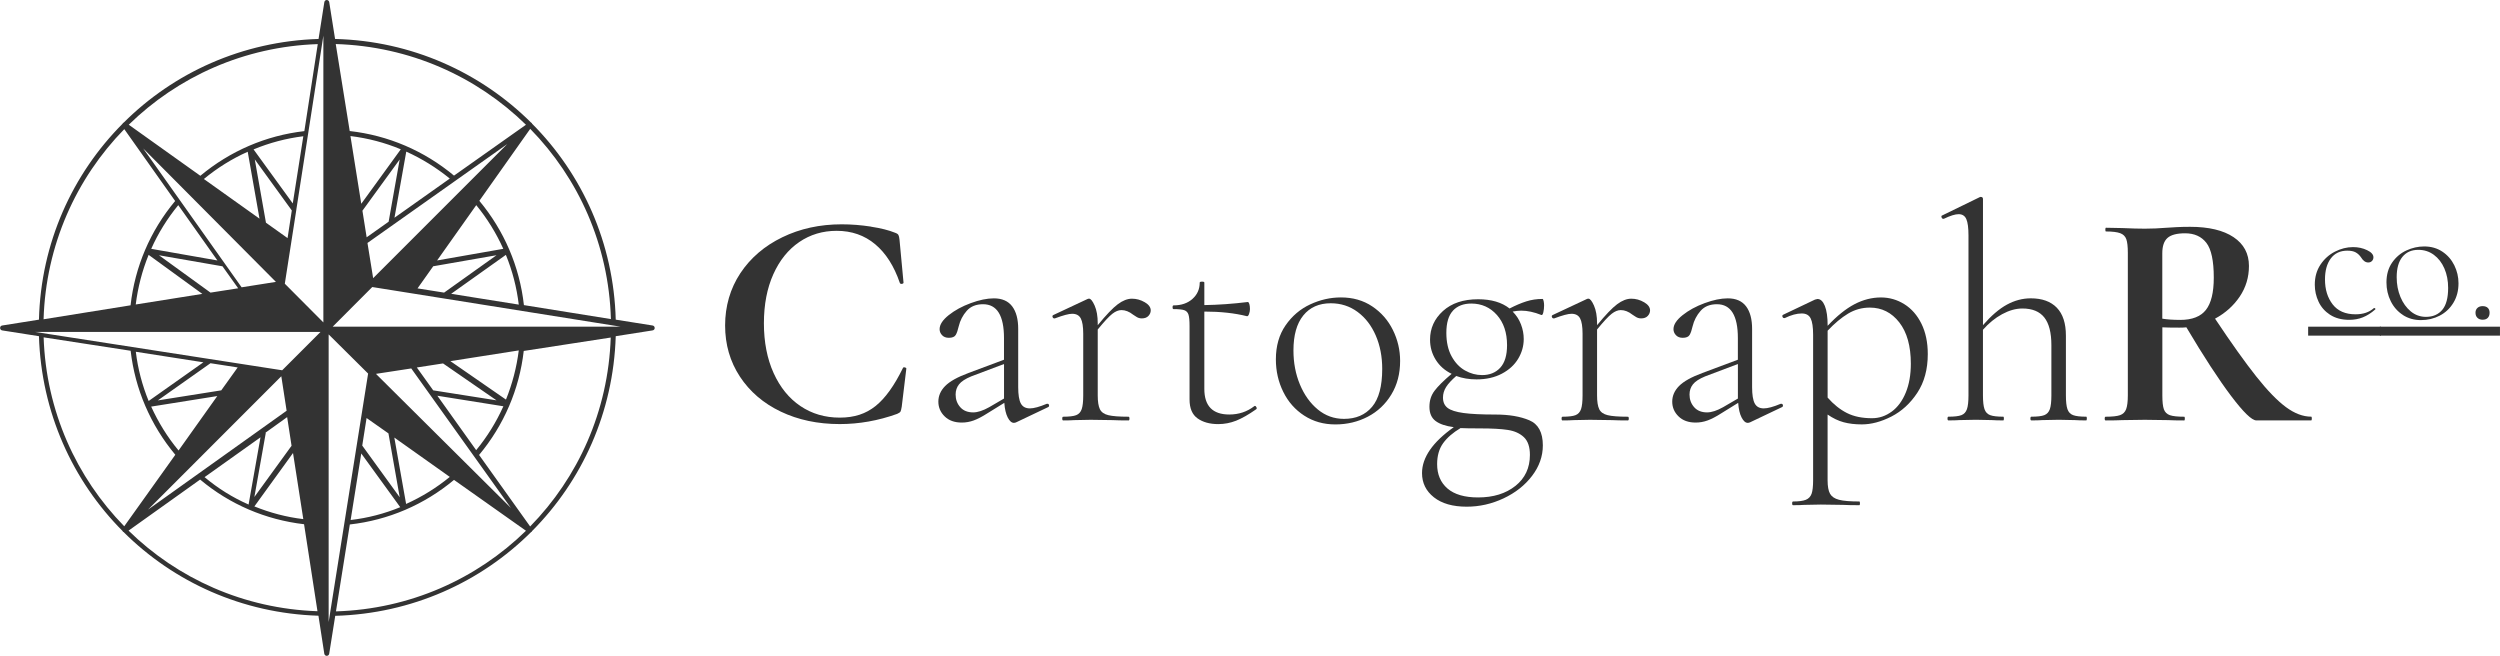
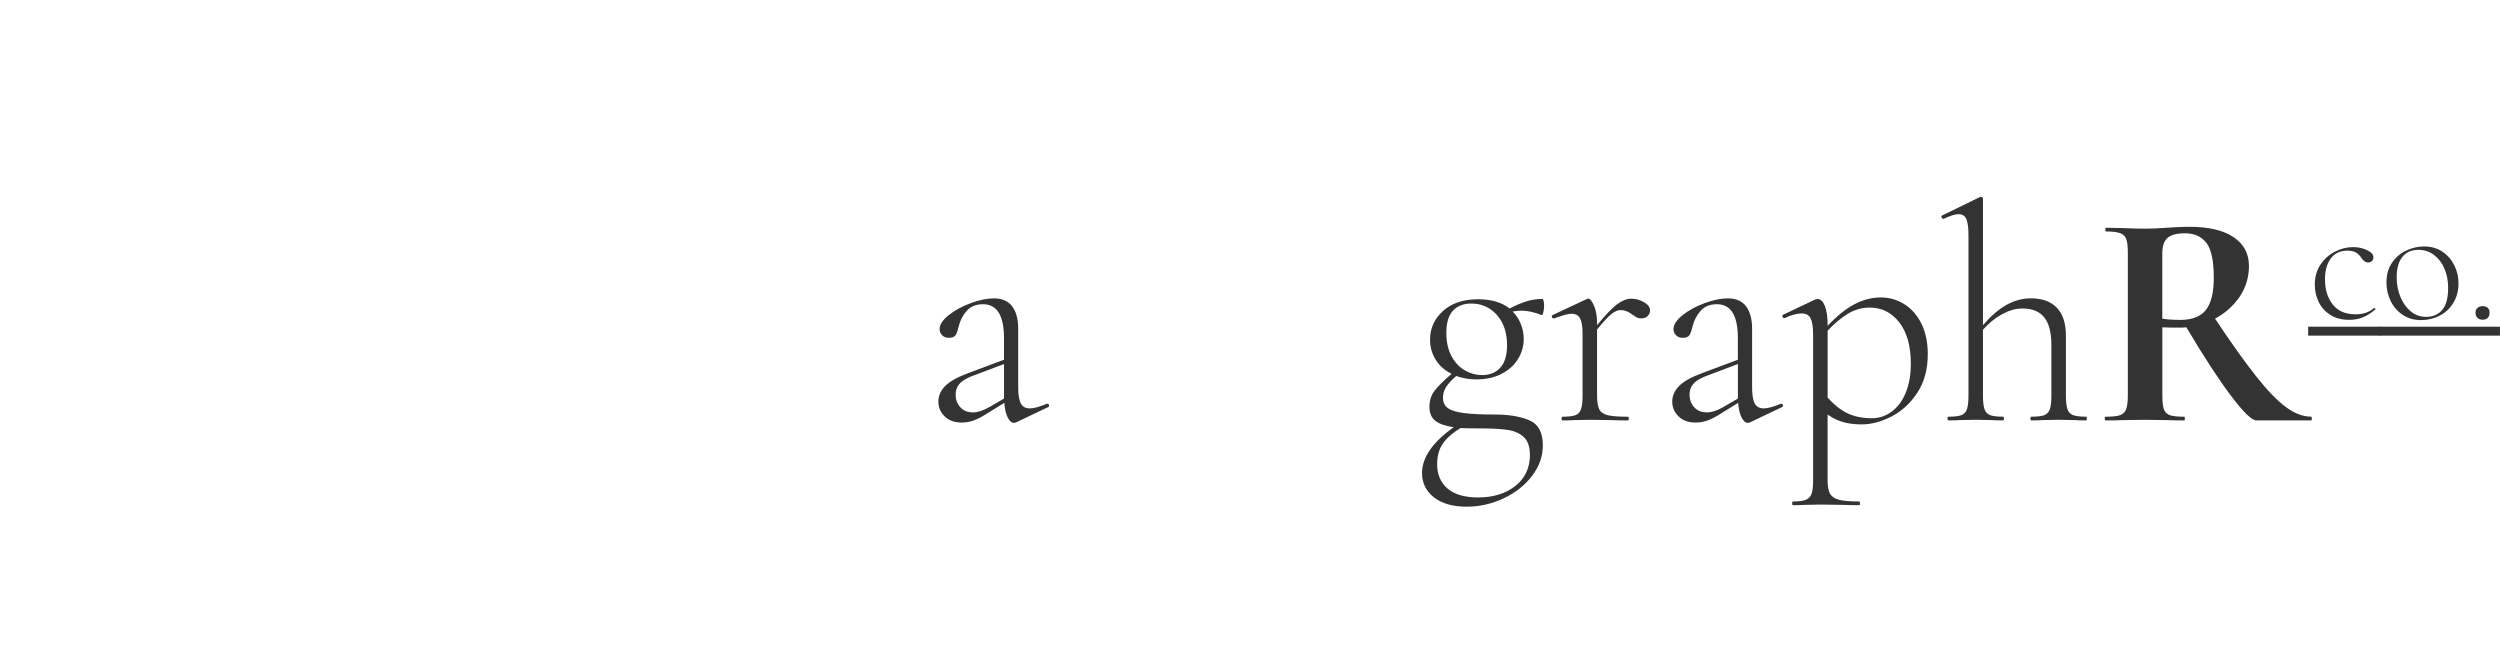
<svg xmlns="http://www.w3.org/2000/svg" id="Layer_1" data-name="Layer 1" viewBox="0 0 941.51 247">
  <defs>
    <style>
      .cls-1 {
        isolation: isolate;
      }

      .cls-2 {
        fill: #333;
        stroke-width: 0px;
      }
    </style>
  </defs>
-   <path class="cls-2" d="m246.56,123.53c0-.51-.34-.88-.81-.95l-13.86-2.2c-.75-28.9-12.64-54.85-31.54-73.83-.03-.07-.03-.2-.1-.24-.03-.07-.14-.07-.2-.1-19.01-18.91-45-30.8-73.86-31.54l-2.2-13.86c-.07-.44-.44-.81-.91-.81h-.03c-.44,0-.85.34-.91.85l-2.17,13.82c-28.7.88-54.55,12.71-73.42,31.54-.07.03-.17.03-.24.1-.07.03-.07.17-.1.24-18.91,18.97-30.8,44.93-31.54,73.83l-13.82,2.2c-.51.07-.81.44-.81.95,0,.44.34.85.81.91l13.82,2.17c.88,28.7,12.71,54.52,31.54,73.42.03.07.03.17.1.24.03.07.17.03.2.07,18.91,18.84,44.72,30.66,73.42,31.54l2.2,14.3c.07.44.44.81.91.81h.03c.44,0,.85-.34.91-.81l2.27-14.26c28.83-.81,54.82-12.67,73.8-31.58.07-.03.14,0,.2-.07s.07-.17.1-.24c18.84-18.91,30.66-44.72,31.54-73.42l13.82-2.17c.51-.07.85-.44.85-.91h0ZM119.67,16.62l-5.05,32.76c-14.48,1.66-27.98,7.5-39.17,16.82l-26.96-19.23c18.45-18.04,43.48-29.44,71.19-30.36h0Zm-59.86,79.5l23.98,4.17,5.9,8.28-10.41,1.63-19.47-14.11v.03Zm16.44,14.55l-25.13,4c.81-6.51,2.44-12.75,4.85-18.69l20.25,14.72.03-.03Zm-19.3-16.96c2.61-5.87,6.04-11.4,10.18-16.45l14.75,20.83-24.93-4.38Zm-3.14-37.92l50.1,50.37-12.92,2.04-37.17-52.44v.03Zm23,11.6c5.05-4.17,10.62-7.63,16.48-10.24l4.44,25.2-20.93-14.92v-.03Zm23.35,16.48l-4.21-23.84,13.94,19.23-1.59,10.41-8.14-5.8Zm-4.65-27.61c5.97-2.48,12.24-4.14,18.72-4.95l-3.97,25.3-14.79-20.38.03.03Zm-48.71-7.63l19.16,27.07c-9.36,11.19-15.16,24.76-16.79,39.28l-32.76,5.26c.85-27.91,12.28-53.08,30.39-71.6h0Zm-30.36,78.42l32.76,5.05c1.66,14.48,7.5,27.98,16.82,39.17l-19.23,26.93c-18.04-18.42-29.44-43.45-30.36-71.16h0Zm79.35,60.16l4.31-24.22h-.17l8.21-5.9,1.66,10.79-14.01,19.3v.03Zm14.56-16.61l3.87,24.9c-6.38-.75-12.58-2.41-18.42-4.78l14.55-20.11Zm-16.76,19.4c-5.94-2.61-11.5-6.07-16.55-10.31l21.06-14.99-4.48,25.3h-.03Zm-37.92,2l50.27-50.3,2,12.99-52.3,37.31h.03Zm11.57-22.35c-4.21-5.05-7.63-10.65-10.31-16.52l24.9-3.97-14.58,20.49Zm16.14-22.65l-23.95,3.8,19.84-14.01,10.24,1.59-6.17,8.61h.03Zm-27.41,4c-2.41-5.9-4.04-12.07-4.82-18.52l25.44,3.97-20.59,14.55h-.03Zm-7.56,48.84l26.96-19.23c11.16,9.36,24.66,15.13,39.14,16.82l5.05,32.76c-27.74-.95-52.71-12.31-71.16-30.36h0Zm57.86-60.39l-93.14-14.45h107.59l-14.45,14.45Zm15.51-18.02l-14.52-14.58,4.34-27.85h.03l-.03-.07,10.18-65.49v108.03-.03Zm108.29-1.26l-32.76-5.26c-1.63-14.52-7.46-28.08-16.79-39.28l19.16-27.1c18.18,18.55,29.58,43.69,30.39,71.63h0Zm-79.54-60.17l-4.17,23.5-8.28,5.87-1.59-10.01,14.08-19.37h-.03Zm-14.48,16.75l-4.07-25.51c6.58.81,12.96,2.48,18.96,4.99l-14.89,20.52Zm16.96-19.64c5.8,2.61,11.33,6.04,16.38,10.14l-20.83,14.75,4.44-24.9h0Zm38.02-2.85l-50.5,50.5-2.14-13.26,52.64-37.24Zm-11.67,23c4.14,5.05,7.56,10.62,10.18,16.45l-24.93,4.38,14.75-20.83Zm-16.28,23.03l23.91-4.17-19.74,14.08-10.01-1.59,5.87-8.28-.03-.03Zm27.44-4.29c2.44,5.97,4.07,12.24,4.85,18.72l-25.47-4.07,20.59-14.65h.03Zm7.56-49.02l-27.1,19.16c-11.23-9.36-24.79-15.16-39.28-16.79l-5.26-32.76c27.91.85,53.08,12.24,71.63,30.39h0Zm-74.31,187.29v-108.33l14.86,14.75-14.86,93.58Zm63.22-83.5l-23.84-3.76-6.17-8.61,9.87-1.53,20.15,13.91h0Zm-17.4-14.76l25.78-4.04c-.81,6.41-2.44,12.62-4.82,18.52l-20.93-14.48h-.03Zm19.98,17c-2.65,5.9-6.07,11.46-10.24,16.52l-14.62-20.49,24.9,3.97h-.03Zm2.78,38.23l-50.77-50.44,13.3-2.04,37.48,52.47Zm-22.96-11.63c-5.05,4.14-10.62,7.56-16.45,10.18l-4.44-25,20.89,14.82Zm-23.1-16.38l4.24,24.05-14.11-19.47,1.63-10.38,8.21,5.77.03.03Zm4.41,27.79c-5.94,2.44-12.21,4.07-18.65,4.82l4-25.06,14.69,20.25h-.03Zm-24.18,39.23l5.22-32.73c14.52-1.63,28.05-7.46,39.24-16.79l27.1,19.16c-18.55,18.11-43.65,29.51-71.57,30.36h0Zm73.13-31.98l-19.23-26.93c9.33-11.19,15.16-24.69,16.82-39.17l32.76-5.05c-.92,27.74-12.31,52.74-30.36,71.16h0Zm-74.35-75.25l14.89-14.92,93.48,14.92h-108.37Z" />
  <g>
    <g class="cls-1">
      <g class="cls-1">
-         <path class="cls-2" d="m328.02,85.37c3.75.58,6.75,1.34,9,2.26.7.23,1.14.52,1.33.87.19.35.33.95.41,1.8l1.51,16.14c0,.23-.19.39-.58.46-.39.08-.66-.04-.81-.35-2.17-6.35-5.26-11.2-9.29-14.57-4.03-3.37-8.86-5.05-14.51-5.05-5.26,0-9.97,1.41-14.1,4.24-4.14,2.83-7.39,6.87-9.75,12.13-2.36,5.26-3.54,11.42-3.54,18.46s1.22,13.37,3.66,18.75c2.44,5.38,5.8,9.52,10.1,12.42s9.23,4.35,14.8,4.35,9.83-1.45,13.47-4.35c3.64-2.9,7.08-7.68,10.33-14.34.08-.23.31-.31.7-.23.39.08.58.23.58.46l-1.74,14.39c-.16.93-.31,1.53-.46,1.8-.16.27-.58.56-1.28.87-7.12,2.55-14.32,3.83-21.59,3.83-8.28,0-15.69-1.57-22.23-4.7-6.54-3.13-11.67-7.53-15.38-13.18-3.71-5.65-5.57-12.07-5.57-19.27s1.92-13.91,5.75-19.68c3.83-5.76,9.09-10.27,15.79-13.52,6.69-3.25,14.14-4.88,22.35-4.88,3.64,0,7.33.29,11.09.87Z" />
-       </g>
+         </g>
      <g class="cls-1">
        <path class="cls-2" d="m394.49,152.06c.31,0,.5.17.58.52.08.35-.04.6-.35.75l-11.96,5.69c-.31.15-.62.23-.93.23-.85,0-1.63-.68-2.32-2.03s-1.12-3.19-1.28-5.51l-6.38,3.95c-1.94,1.24-3.64,2.13-5.11,2.67-1.47.54-2.98.81-4.53.81-2.71,0-4.86-.77-6.44-2.32-1.59-1.55-2.38-3.4-2.38-5.57s.85-4.12,2.55-5.86c1.7-1.74,4.64-3.38,8.82-4.93l13.35-4.99v-8.13c0-8.51-2.63-12.77-7.89-12.77-2.63,0-4.68.83-6.15,2.5-1.47,1.67-2.48,3.62-3.02,5.86-.31,1.39-.68,2.46-1.1,3.19-.43.74-1.3,1.1-2.61,1.1-1.08,0-1.94-.33-2.55-.99-.62-.66-.93-1.41-.93-2.26,0-1.7,1.14-3.46,3.42-5.28,2.28-1.82,5.05-3.33,8.3-4.53,3.25-1.2,6.15-1.8,8.71-1.8,3.09,0,5.4,1.01,6.91,3.02,1.51,2.01,2.26,4.84,2.26,8.47v21.94c0,2.86.33,4.92.99,6.15.66,1.24,1.8,1.86,3.42,1.86,1.47,0,3.6-.58,6.38-1.74h.23Zm-16.37-1.97v-13l-12.31,4.64c-2.25.93-3.79,1.93-4.64,3.02-.85,1.08-1.28,2.36-1.28,3.83,0,1.86.58,3.44,1.74,4.76,1.16,1.32,2.79,1.97,4.88,1.97,1.7,0,3.71-.66,6.04-1.97l5.57-3.25Z" />
-         <path class="cls-2" d="m431.11,113.81c1.51.89,2.26,1.92,2.26,3.08,0,.77-.29,1.47-.87,2.09-.58.62-1.41.93-2.5.93-.77,0-1.47-.21-2.09-.64-.62-.42-1.01-.68-1.16-.75-1.47-1.16-2.94-1.74-4.41-1.74-1.08,0-2.23.46-3.42,1.39-1.2.93-3.04,2.9-5.51,5.92v24.84c0,2.32.27,4.04.81,5.17.54,1.12,1.61,1.88,3.19,2.26,1.59.39,4.12.58,7.6.58.23,0,.35.23.35.7s-.12.7-.35.7c-2.48,0-4.45-.04-5.92-.12l-8.36-.12-6.15.12c-1.01.08-2.4.12-4.18.12-.23,0-.35-.23-.35-.7s.12-.7.35-.7c2.24,0,3.87-.19,4.88-.58,1-.39,1.7-1.14,2.09-2.26.39-1.12.58-2.84.58-5.17v-23.22c0-2.71-.31-4.64-.93-5.8-.62-1.16-1.7-1.74-3.25-1.74-1.24,0-3.41.58-6.5,1.74h-.23c-.31,0-.52-.18-.64-.52-.12-.35-.02-.6.29-.75l12.89-6.04c.15-.08.35-.12.58-.12.62,0,1.31.87,2.09,2.61.77,1.74,1.16,3.97,1.16,6.68v.7c3.17-3.87,5.69-6.5,7.55-7.89s3.64-2.09,5.34-2.09,3.31.45,4.82,1.34Z" />
-         <path class="cls-2" d="m472.61,152.87c.23,0,.42.17.58.52.15.35.12.6-.12.75-2.86,2.01-5.38,3.44-7.55,4.3-2.17.85-4.41,1.28-6.73,1.28-3.17,0-5.77-.72-7.78-2.15-2.01-1.43-3.02-3.81-3.02-7.14v-27.63c0-2.09-.14-3.54-.41-4.35-.27-.81-.79-1.35-1.57-1.63-.77-.27-2.13-.41-4.06-.41-.23,0-.35-.23-.35-.7s.12-.7.35-.7c2.94,0,5.32-.81,7.14-2.44,1.82-1.63,2.73-3.68,2.73-6.15,0-.23.31-.35.93-.35.54,0,.81.12.81.35v8.48c5.26-.08,10.72-.47,16.37-1.16.23,0,.42.25.58.75.15.5.23,1.14.23,1.92,0,.62-.12,1.24-.35,1.86-.23.62-.5.89-.81.81-4.64-1.16-9.98-1.74-16.02-1.74v29.14c0,6.42,3.13,9.63,9.4,9.63,3.56,0,6.69-1.04,9.4-3.13l.23-.12Z" />
-         <path class="cls-2" d="m491.18,156.53c-3.41-2.21-6.04-5.18-7.89-8.94-1.86-3.75-2.79-7.84-2.79-12.25,0-5.03,1.22-9.3,3.66-12.83,2.44-3.52,5.53-6.15,9.29-7.89,3.75-1.74,7.6-2.61,11.55-2.61,4.49,0,8.42,1.12,11.78,3.37,3.37,2.25,5.96,5.21,7.78,8.88,1.82,3.68,2.73,7.57,2.73,11.67,0,4.8-1.1,9.02-3.31,12.65-2.21,3.64-5.17,6.43-8.88,8.36-3.71,1.93-7.78,2.9-12.19,2.9s-8.32-1.1-11.72-3.31Zm25.54-3.31c2.55-3.02,3.83-7.78,3.83-14.28,0-4.64-.81-8.84-2.44-12.6-1.63-3.75-3.91-6.71-6.85-8.88-2.94-2.17-6.31-3.25-10.1-3.25-4.41,0-7.86,1.53-10.33,4.59-2.48,3.06-3.71,7.45-3.71,13.18,0,4.64.81,8.92,2.44,12.83,1.63,3.91,3.87,7.04,6.73,9.4,2.86,2.36,6.15,3.54,9.87,3.54,4.49,0,8.01-1.51,10.56-4.53Z" />
        <path class="cls-2" d="m575.93,158.27c3.4,1.43,5.11,4.59,5.11,9.46,0,4.1-1.35,7.93-4.06,11.49-2.71,3.56-6.29,6.38-10.74,8.47-4.45,2.09-9.07,3.13-13.87,3.13-5.26,0-9.38-1.18-12.36-3.54-2.98-2.36-4.47-5.4-4.47-9.11,0-5.88,3.99-11.65,11.96-17.3-3.02-.39-5.3-1.16-6.85-2.32-1.55-1.16-2.32-2.94-2.32-5.34s.64-4.33,1.92-6.04c1.28-1.7,3.42-3.83,6.44-6.38-2.55-1.24-4.55-3-5.98-5.28-1.43-2.28-2.15-4.82-2.15-7.6,0-4.26,1.63-7.85,4.88-10.8,3.25-2.94,7.66-4.41,13.23-4.41,4.95,0,8.9,1.16,11.84,3.48,2.24-1.16,4.33-2.05,6.27-2.67,1.93-.62,3.98-.93,6.15-.93.15,0,.29.27.41.81.12.54.17,1.08.17,1.63,0,.93-.1,1.8-.29,2.61-.19.81-.45,1.14-.75.99-2.71-1.08-5.22-1.63-7.55-1.63-1.08,0-2.17.12-3.25.35,1.39,1.39,2.44,3,3.13,4.82.7,1.82,1.04,3.66,1.04,5.51,0,2.63-.7,5.11-2.09,7.43-1.39,2.32-3.44,4.2-6.15,5.63-2.71,1.43-5.88,2.15-9.52,2.15-2.79,0-5.34-.43-7.66-1.28-1.78,1.55-3.06,2.94-3.83,4.18-.77,1.24-1.16,2.55-1.16,3.95,0,1.7.58,3,1.74,3.89,1.16.89,3.15,1.53,5.98,1.92,2.82.39,6.83.58,12.01.58s9.36.72,12.77,2.15Zm-5.22,24.73c3.64-2.9,5.46-6.79,5.46-11.67,0-3.02-.75-5.24-2.26-6.68-1.51-1.43-3.52-2.34-6.04-2.73-2.52-.39-5.98-.58-10.39-.58-3.48,0-5.96-.04-7.43-.12-2.86,1.7-5.05,3.6-6.56,5.69s-2.26,4.72-2.26,7.89c0,3.87,1.3,6.93,3.89,9.17,2.59,2.24,6.44,3.37,11.55,3.37,5.73,0,10.41-1.45,14.05-4.35Zm-23.51-66c-1.67,1.78-2.5,4.57-2.5,8.36,0,3.48.66,6.43,1.97,8.82,1.31,2.4,3,4.18,5.05,5.34,2.05,1.16,4.2,1.74,6.44,1.74,2.86,0,5.15-.93,6.85-2.79,1.7-1.86,2.55-4.68,2.55-8.48,0-4.72-1.28-8.51-3.83-11.38-2.55-2.86-5.77-4.29-9.64-4.29-2.94,0-5.24.89-6.91,2.67Z" />
      </g>
      <g class="cls-1">
        <path class="cls-2" d="m619.16,113.81c1.51.89,2.26,1.92,2.26,3.08,0,.77-.29,1.47-.87,2.09-.58.62-1.41.93-2.5.93-.78,0-1.47-.21-2.09-.64-.62-.42-1.01-.68-1.16-.75-1.47-1.16-2.94-1.74-4.41-1.74-1.08,0-2.23.46-3.42,1.39-1.2.93-3.04,2.9-5.51,5.92v24.84c0,2.32.27,4.04.81,5.17.54,1.12,1.61,1.88,3.19,2.26,1.59.39,4.12.58,7.6.58.23,0,.35.23.35.7s-.12.7-.35.7c-2.48,0-4.45-.04-5.92-.12l-8.36-.12-6.15.12c-1.01.08-2.4.12-4.18.12-.23,0-.35-.23-.35-.7s.12-.7.35-.7c2.24,0,3.87-.19,4.88-.58,1-.39,1.7-1.14,2.09-2.26.39-1.12.58-2.84.58-5.17v-23.22c0-2.71-.31-4.64-.93-5.8-.62-1.16-1.7-1.74-3.25-1.74-1.24,0-3.41.58-6.5,1.74h-.23c-.31,0-.52-.18-.64-.52-.12-.35-.02-.6.29-.75l12.89-6.04c.15-.08.35-.12.58-.12.62,0,1.31.87,2.09,2.61.77,1.74,1.16,3.97,1.16,6.68v.7c3.17-3.87,5.69-6.5,7.55-7.89,1.86-1.39,3.64-2.09,5.34-2.09s3.31.45,4.82,1.34Z" />
      </g>
      <g class="cls-1">
        <path class="cls-2" d="m670.87,152.06c.31,0,.5.17.58.52.08.35-.04.6-.35.75l-11.96,5.69c-.31.15-.62.23-.93.23-.85,0-1.63-.68-2.32-2.03-.7-1.35-1.12-3.19-1.28-5.51l-6.38,3.95c-1.93,1.24-3.64,2.13-5.11,2.67-1.47.54-2.98.81-4.53.81-2.71,0-4.86-.77-6.44-2.32-1.59-1.55-2.38-3.4-2.38-5.57s.85-4.12,2.55-5.86c1.7-1.74,4.64-3.38,8.82-4.93l13.35-4.99v-8.13c0-8.51-2.63-12.77-7.89-12.77-2.63,0-4.68.83-6.15,2.5-1.47,1.67-2.48,3.62-3.02,5.86-.31,1.39-.68,2.46-1.1,3.19-.43.74-1.3,1.1-2.61,1.1-1.08,0-1.93-.33-2.55-.99-.62-.66-.93-1.41-.93-2.26,0-1.7,1.14-3.46,3.43-5.28,2.28-1.82,5.05-3.33,8.3-4.53,3.25-1.2,6.15-1.8,8.71-1.8,3.09,0,5.4,1.01,6.91,3.02,1.51,2.01,2.26,4.84,2.26,8.47v21.94c0,2.86.33,4.92.99,6.15.66,1.24,1.8,1.86,3.42,1.86,1.47,0,3.6-.58,6.38-1.74h.23Zm-16.37-1.97v-13l-12.3,4.64c-2.25.93-3.79,1.93-4.64,3.02-.85,1.08-1.28,2.36-1.28,3.83,0,1.86.58,3.44,1.74,4.76,1.16,1.32,2.79,1.97,4.88,1.97,1.7,0,3.72-.66,6.04-1.97l5.57-3.25Z" />
        <path class="cls-2" d="m717.19,114.56c2.71,1.7,4.86,4.16,6.44,7.37,1.58,3.21,2.38,7.02,2.38,11.43,0,5.73-1.32,10.58-3.95,14.57-2.63,3.99-5.88,6.96-9.75,8.94-3.87,1.97-7.59,2.96-11.14,2.96-2.55,0-4.84-.27-6.85-.81-2.01-.54-4.03-1.51-6.04-2.9v24.73c0,2.32.31,4.02.93,5.11.62,1.08,1.74,1.84,3.37,2.26,1.63.43,4.18.64,7.66.64.15,0,.23.23.23.7s-.08.7-.23.7c-2.63,0-4.68-.04-6.15-.12l-8.36-.12-6.27.12c-1.01.08-2.4.12-4.18.12-.23,0-.35-.23-.35-.7s.12-.7.35-.7c2.17,0,3.77-.21,4.82-.64,1.04-.43,1.76-1.18,2.15-2.26.39-1.08.58-2.79.58-5.11v-54.79c0-2.86-.31-4.91-.93-6.15-.62-1.24-1.74-1.86-3.37-1.86-1.86,0-3.99.58-6.38,1.74h-.23c-.31,0-.52-.17-.64-.52-.12-.35-.02-.6.29-.75l11.96-5.69.93-.23c1.16,0,2.09.87,2.79,2.61.7,1.74,1.05,4.24,1.05,7.49,3.48-3.71,6.85-6.42,10.1-8.13,3.25-1.7,6.58-2.55,9.98-2.55,3.17,0,6.11.85,8.82,2.55Zm-4.76,40.46c2.24-1.66,4.01-4.04,5.28-7.14,1.28-3.09,1.92-6.73,1.92-10.91,0-6.65-1.45-11.84-4.35-15.56-2.9-3.71-6.6-5.57-11.09-5.57-2.94,0-5.67.75-8.18,2.26-2.52,1.51-5.09,3.66-7.72,6.44v25.19c2.24,2.55,4.66,4.49,7.25,5.8,2.59,1.32,5.75,1.97,9.46,1.97,2.71,0,5.18-.83,7.43-2.5Z" />
        <path class="cls-2" d="m785.91,157.63c0,.46-.08.7-.23.7-1.78,0-3.21-.04-4.3-.12l-6.04-.12-6.15.12c-1.01.08-2.4.12-4.18.12-.23,0-.35-.23-.35-.7s.12-.7.35-.7c2.24,0,3.87-.19,4.88-.58,1-.39,1.7-1.14,2.09-2.26.39-1.12.58-2.84.58-5.17v-18.92c0-4.72-.89-8.2-2.67-10.45-1.78-2.24-4.53-3.37-8.24-3.37-2.48,0-5.03.72-7.66,2.15-2.63,1.43-5.03,3.39-7.2,5.86v24.73c0,2.32.19,4.04.58,5.17.39,1.12,1.1,1.88,2.15,2.26,1.04.39,2.69.58,4.93.58.15,0,.23.23.23.7s-.08.7-.23.7c-1.78,0-3.21-.04-4.29-.12l-6.04-.12-6.15.12c-1.01.08-2.4.12-4.18.12-.23,0-.35-.23-.35-.7s.12-.7.35-.7c2.24,0,3.87-.19,4.88-.58,1.01-.39,1.7-1.14,2.09-2.26.39-1.12.58-2.84.58-5.17v-60.25c0-2.86-.27-4.91-.81-6.15-.54-1.24-1.51-1.86-2.9-1.86-1.32,0-3.17.58-5.57,1.74h-.23c-.31,0-.52-.19-.64-.58-.12-.39-.02-.62.29-.7l14.28-6.96h.23c.54,0,.81.27.81.81v47.48c3.09-3.56,6.09-6.13,9-7.72,2.9-1.58,5.9-2.38,9-2.38,4.26,0,7.53,1.18,9.81,3.54,2.28,2.36,3.42,5.86,3.42,10.51v22.52c0,2.32.19,4.04.58,5.17.39,1.12,1.1,1.88,2.15,2.26,1.05.39,2.69.58,4.93.58.15,0,.23.23.23.7Z" />
      </g>
      <g class="cls-1">
        <path class="cls-2" d="m870.64,157.63c0,.46-.08.7-.23.7h-20.66c-1.7,0-4.88-3.08-9.52-9.23-4.64-6.15-10.26-14.76-16.83-25.83-.62.08-1.51.12-2.67.12-3.02,0-5.15-.04-6.38-.12v25.66c0,2.4.19,4.14.58,5.22.39,1.08,1.14,1.82,2.26,2.21,1.12.39,2.92.58,5.4.58.15,0,.23.23.23.7s-.08.7-.23.7c-2.55,0-4.57-.04-6.04-.12l-8.82-.12-8.47.12c-1.55.08-3.64.12-6.27.12-.23,0-.35-.23-.35-.7s.12-.7.35-.7c2.48,0,4.28-.19,5.4-.58,1.12-.39,1.9-1.14,2.32-2.26.42-1.12.64-2.84.64-5.17v-53.75c0-2.32-.19-4.02-.58-5.11-.39-1.08-1.16-1.84-2.32-2.26-1.16-.42-2.94-.64-5.34-.64-.16,0-.23-.23-.23-.7s.08-.7.23-.7l6.15.12c3.56.16,6.38.23,8.47.23,2.63,0,5.38-.12,8.24-.35,1-.08,2.26-.15,3.77-.23,1.51-.08,3.19-.12,5.05-.12,7.04,0,12.5,1.3,16.37,3.89,3.87,2.59,5.8,6.21,5.8,10.85,0,4.26-1.16,8.11-3.48,11.55-2.32,3.44-5.42,6.21-9.29,8.3,6.19,9.29,11.38,16.56,15.56,21.82,4.18,5.26,7.89,9.09,11.14,11.49,3.25,2.4,6.42,3.6,9.52,3.6.15,0,.23.23.23.7Zm-49.57-37.15c4.49,0,7.72-1.26,9.69-3.77,1.97-2.51,2.96-6.56,2.96-12.13,0-6.34-.93-10.72-2.79-13.12-1.86-2.4-4.53-3.6-8.01-3.6-3.1,0-5.3.58-6.62,1.74-1.32,1.16-1.97,3.1-1.97,5.8v24.61c1.86.31,4.1.46,6.73.46Z" />
      </g>
    </g>
    <g class="cls-1">
      <g class="cls-1">
        <path class="cls-2" d="m877.51,118.55c-1.95-1.28-3.4-2.93-4.34-4.95-.94-2.02-1.41-4.15-1.41-6.4,0-2.87.71-5.38,2.12-7.51,1.41-2.13,3.23-3.77,5.45-4.91s4.5-1.72,6.83-1.72c1.93,0,3.69.38,5.29,1.15,1.59.76,2.39,1.66,2.39,2.69,0,.54-.18,1-.54,1.38-.36.38-.83.57-1.41.57-1.03,0-1.93-.63-2.69-1.89-.58-.85-1.27-1.49-2.05-1.92s-1.83-.64-3.13-.64c-2.69,0-4.77.98-6.23,2.93s-2.19,4.59-2.19,7.91c0,3.77.96,6.9,2.89,9.39,1.93,2.49,4.8,3.74,8.62,3.74,2.87,0,5.18-.78,6.93-2.36h.13c.13,0,.26.07.37.2.11.13.1.25-.03.34-1.53,1.35-3.08,2.33-4.65,2.96-1.57.63-3.28.94-5.12.94-2.87,0-5.28-.64-7.24-1.92Z" />
        <path class="cls-2" d="m869.26,126.4v-3.37h27.4v3.37h-27.4Z" />
      </g>
      <g class="cls-1">
        <path class="cls-2" d="m904.95,118.62c-1.98-1.28-3.5-3.01-4.58-5.18-1.08-2.18-1.62-4.54-1.62-7.1,0-2.92.71-5.4,2.12-7.44,1.41-2.04,3.21-3.57,5.39-4.58,2.18-1.01,4.41-1.51,6.7-1.51,2.6,0,4.88.65,6.83,1.95,1.95,1.3,3.46,3.02,4.51,5.15,1.05,2.13,1.58,4.39,1.58,6.77,0,2.78-.64,5.23-1.92,7.34-1.28,2.11-3,3.73-5.15,4.85-2.16,1.12-4.51,1.68-7.07,1.68s-4.83-.64-6.8-1.92Zm14.81-1.92c1.48-1.75,2.22-4.51,2.22-8.28,0-2.69-.47-5.13-1.41-7.3-.94-2.18-2.27-3.89-3.97-5.15-1.71-1.26-3.66-1.88-5.86-1.88-2.56,0-4.56.89-5.99,2.66-1.44,1.77-2.15,4.32-2.15,7.64,0,2.69.47,5.17,1.41,7.44.94,2.27,2.24,4.08,3.9,5.45,1.66,1.37,3.57,2.05,5.72,2.05,2.6,0,4.65-.88,6.13-2.63Z" />
        <path class="cls-2" d="m933.02,119.7c-.49-.47-.74-1.11-.74-1.92,0-.76.25-1.37.74-1.82.49-.45,1.14-.67,1.95-.67.85,0,1.5.23,1.95.67s.67,1.05.67,1.82c0,.81-.23,1.45-.67,1.92-.45.47-1.1.71-1.95.71-.81,0-1.46-.24-1.95-.71Z" />
        <path class="cls-2" d="m896.26,126.4v-3.37h45.24v3.37h-45.24Z" />
      </g>
    </g>
  </g>
</svg>